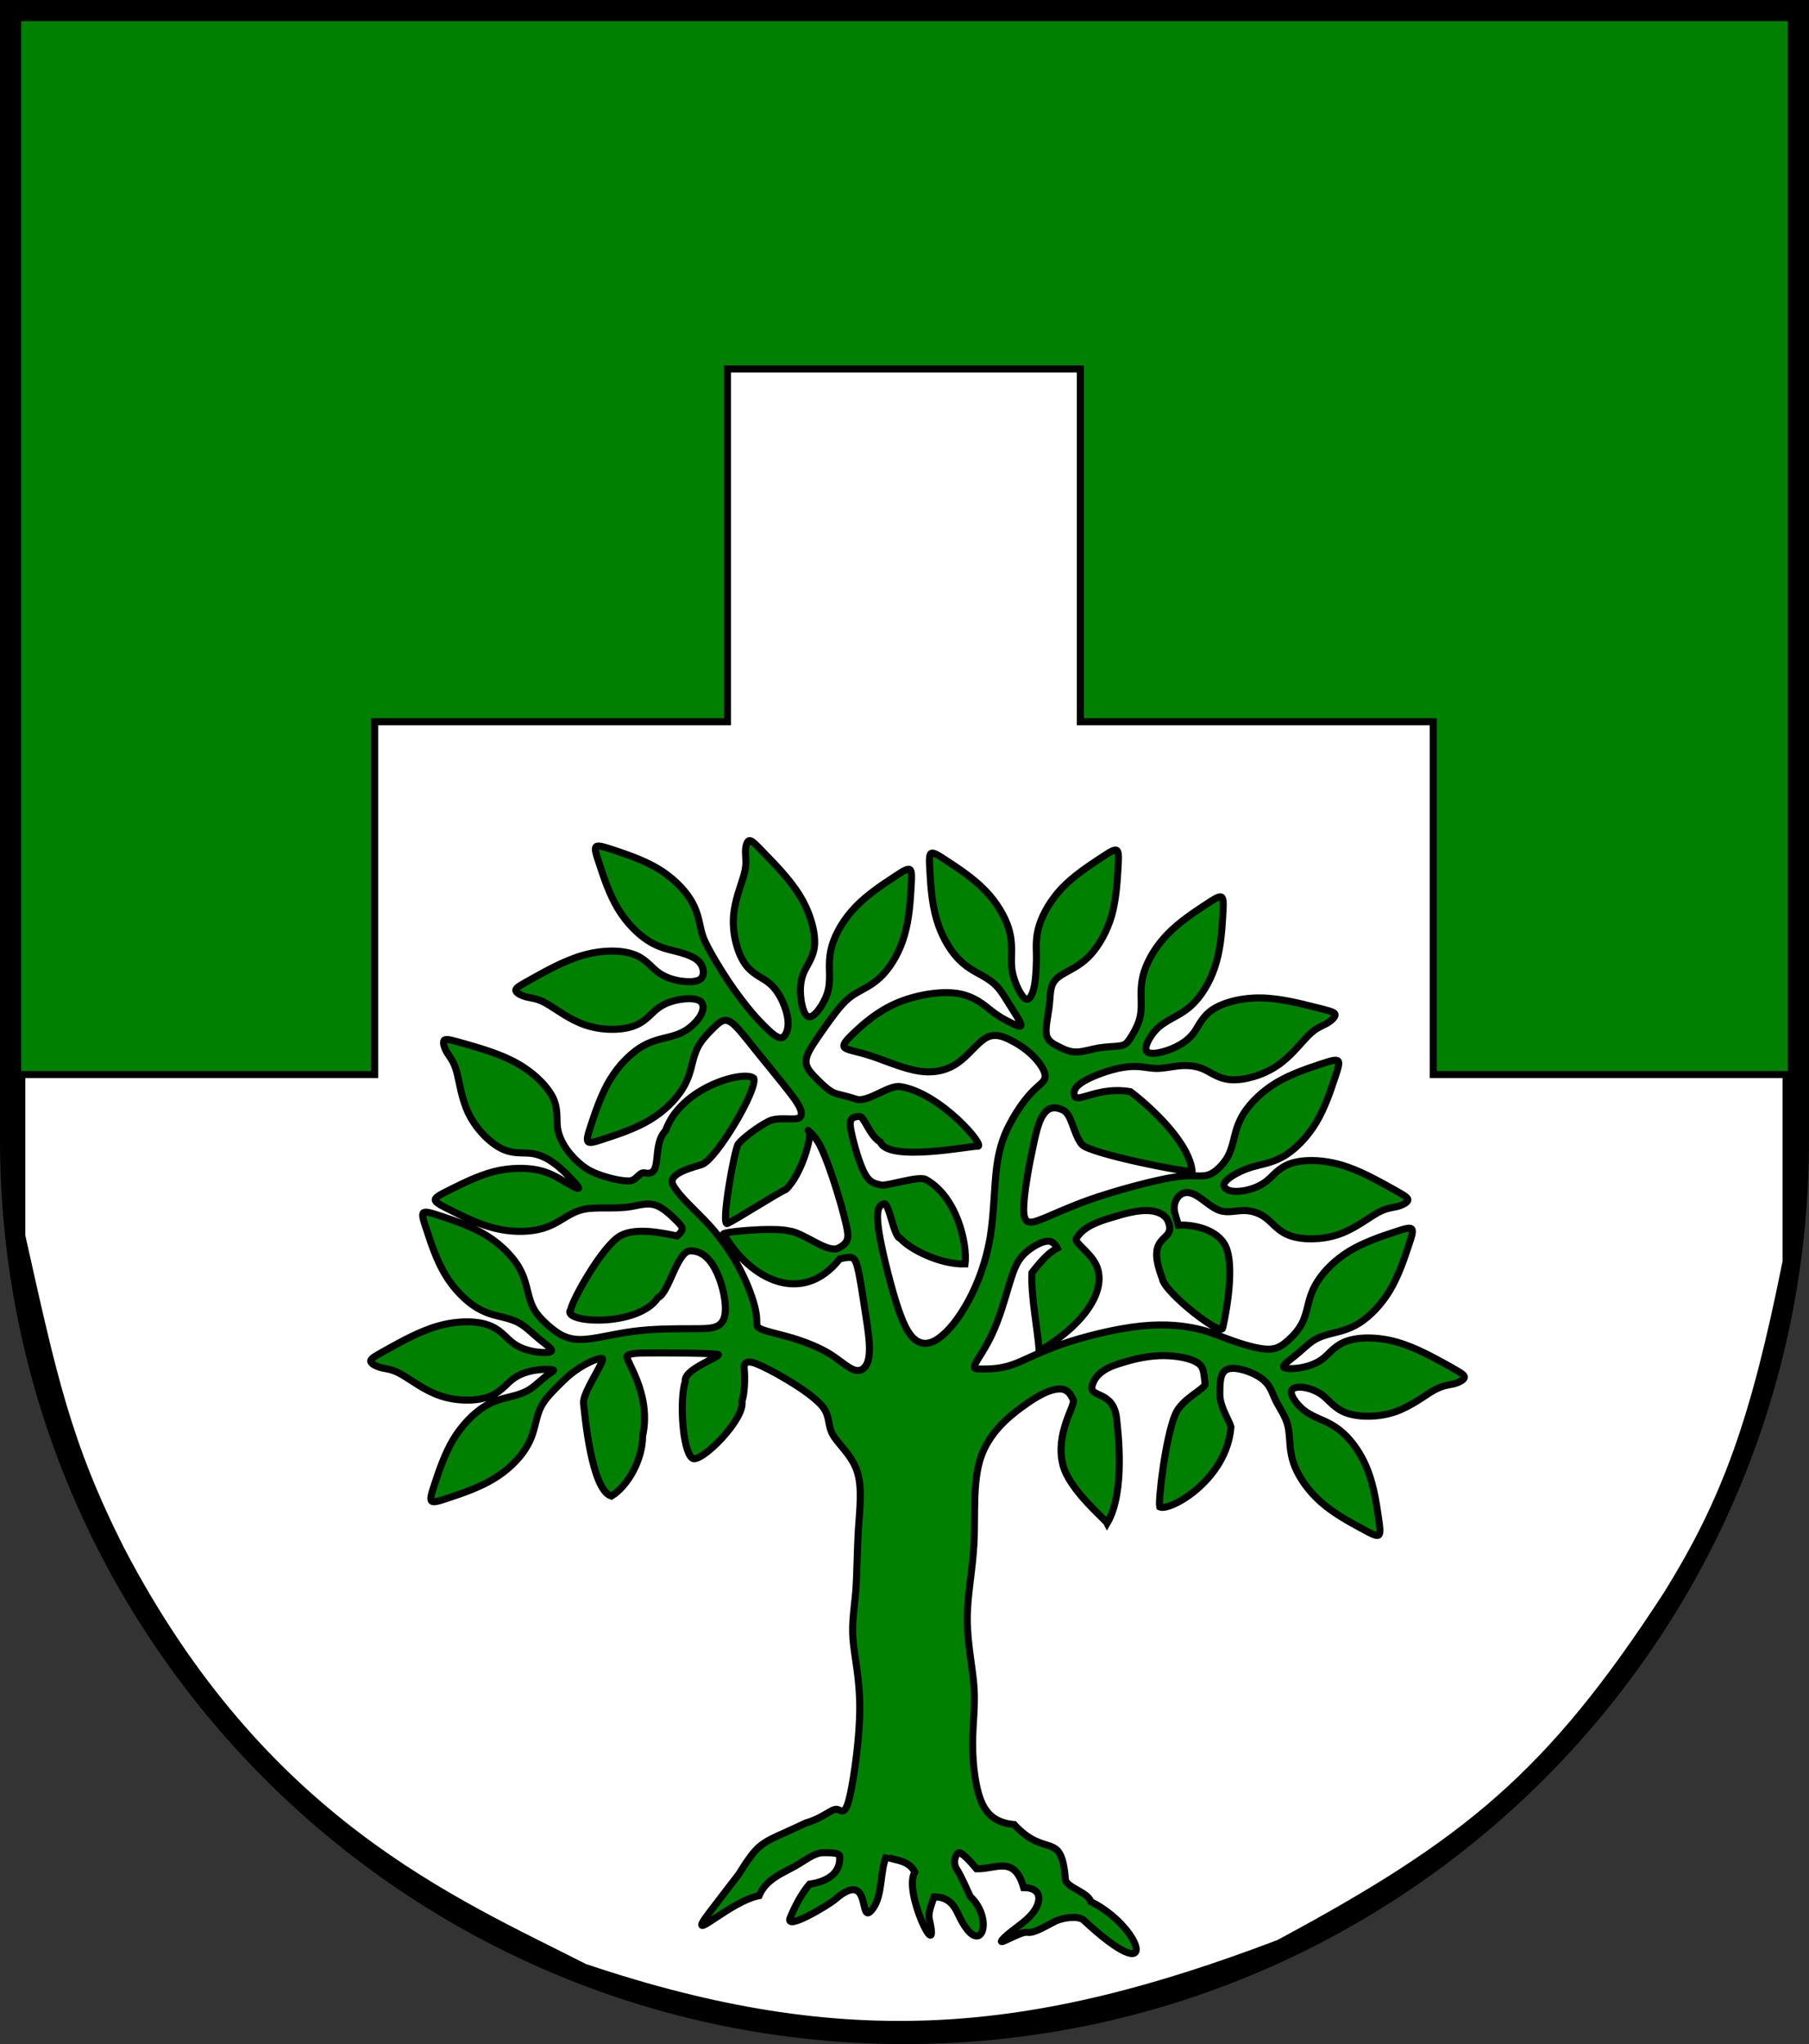
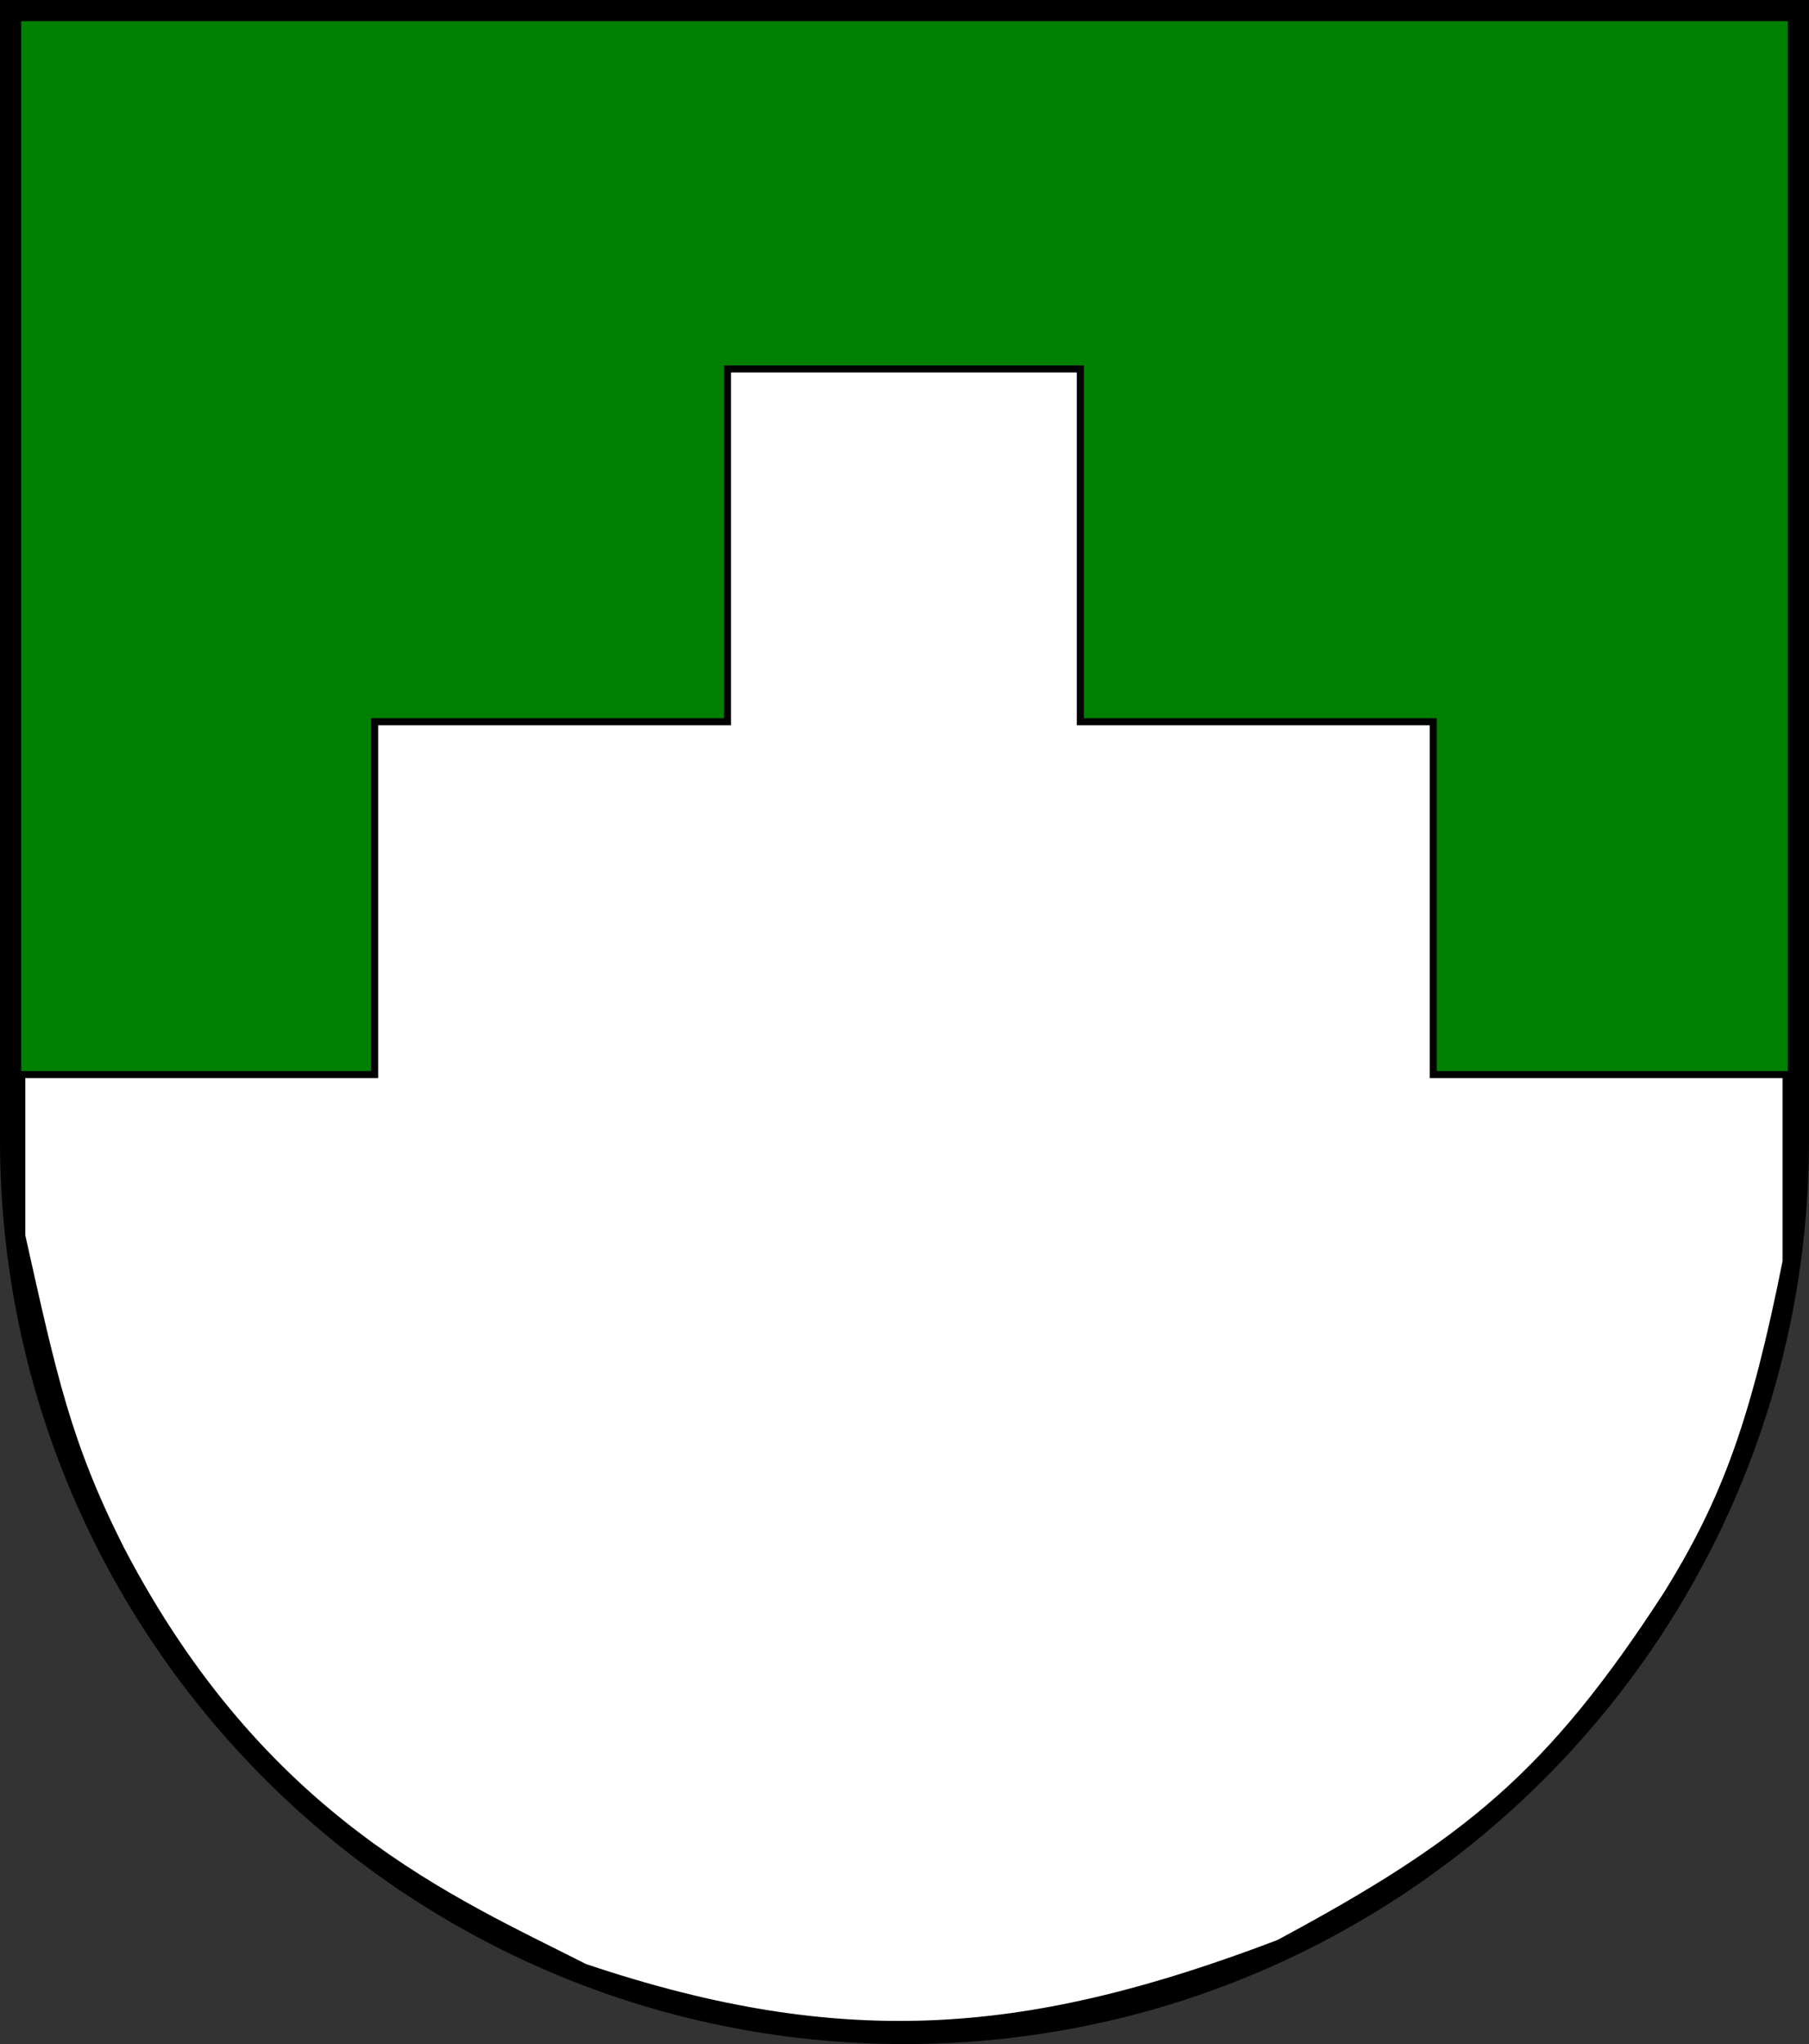
<svg xmlns="http://www.w3.org/2000/svg" xmlns:ns1="http://www.inkscape.org/namespaces/inkscape" xmlns:ns2="http://sodipodi.sourceforge.net/DTD/sodipodi-0.dtd" version="1.1" width="769" height="869" id="svg2" ns1:version="0.46" ns2:docname="Wappen_Herrschaft Feldsteynchen 02.svg" ns2:version="0.32" ns1:output_extension="org.inkscape.output.svg.inkscape">
  <rect width="100%" height="100%" fill="#333333" stroke="none" />
  <ns2:namedview pagecolor="#ffffff" bordercolor="#666666" borderopacity="1" objecttolerance="10" gridtolerance="10" guidetolerance="10" ns1:pageopacity="0" ns1:pageshadow="2" ns1:window-width="1024" ns1:window-height="667" id="namedview2886" showgrid="false" ns1:zoom="0.54692932" ns1:cx="379.44081" ns1:cy="500.01677" ns1:window-x="88" ns1:window-y="99" ns1:window-maximized="0" ns1:current-layer="svg2" fit-margin-top="0" fit-margin-left="0" fit-margin-right="0" fit-margin-bottom="0" showguides="true" ns1:guide-bbox="true">
    <ns1:grid type="xygrid" id="grid2844" empspacing="5" visible="true" enabled="true" snapvisiblegridlinesonly="true" />
  </ns2:namedview>
  <defs id="defs4">
    <ns1:perspective ns2:type="inkscape:persp3d" ns1:vp_x="0 : 431.5 : 1" ns1:vp_y="0 : 1000 : 0" ns1:vp_z="763.00006 : 431.5 : 1" ns1:persp3d-origin="381.50003 : 287.66667 : 1" id="perspective2890" />
    <ns1:perspective id="perspective3053" ns1:persp3d-origin="0.5 : 0.33333333 : 1" ns1:vp_z="1 : 0.5 : 1" ns1:vp_y="0 : 1000 : 0" ns1:vp_x="0 : 0.5 : 1" ns2:type="inkscape:persp3d" />
    <clipPath id="clippath">
      <path d="m 360,4140 a 3240,3240 0 0 0 6480,0 l 0,-3870 -6480,0 0,3870 z" id="path2978" ns1:connector-curvature="0" />
    </clipPath>
    <ns1:perspective id="perspective3648" ns1:persp3d-origin="0.5 : 0.33333333 : 1" ns1:vp_z="1 : 0.5 : 1" ns1:vp_y="0 : 1000 : 0" ns1:vp_x="0 : 0.5 : 1" ns2:type="inkscape:persp3d" />
    <ns1:perspective id="perspective3670" ns1:persp3d-origin="0.5 : 0.33333333 : 1" ns1:vp_z="1 : 0.5 : 1" ns1:vp_y="0 : 1000 : 0" ns1:vp_x="0 : 0.5 : 1" ns2:type="inkscape:persp3d" />
    <ns1:perspective id="perspective3703" ns1:persp3d-origin="0.5 : 0.33333333 : 1" ns1:vp_z="1 : 0.5 : 1" ns1:vp_y="0 : 1000 : 0" ns1:vp_x="0 : 0.5 : 1" ns2:type="inkscape:persp3d" />
    <ns1:perspective id="perspective3719" ns1:persp3d-origin="0.5 : 0.33333333 : 1" ns1:vp_z="1 : 0.5 : 1" ns1:vp_y="0 : 1000 : 0" ns1:vp_x="0 : 0.5 : 1" ns2:type="inkscape:persp3d" />
    <ns1:perspective id="perspective2862" ns1:persp3d-origin="0.5 : 0.33333333 : 1" ns1:vp_z="1 : 0.5 : 1" ns1:vp_y="0 : 1000 : 0" ns1:vp_x="0 : 0.5 : 1" ns2:type="inkscape:persp3d" />
    <ns1:perspective id="perspective2893" ns1:persp3d-origin="0.5 : 0.33333333 : 1" ns1:vp_z="1 : 0.5 : 1" ns1:vp_y="0 : 1000 : 0" ns1:vp_x="0 : 0.5 : 1" ns2:type="inkscape:persp3d" />
    <ns1:perspective id="perspective3700" ns1:persp3d-origin="0.5 : 0.33333333 : 1" ns1:vp_z="1 : 0.5 : 1" ns1:vp_y="0 : 1000 : 0" ns1:vp_x="0 : 0.5 : 1" ns2:type="inkscape:persp3d" />
  </defs>
  <path ns1:connector-curvature="0" style="fill:#008000;stroke:#000000;stroke-width:9;stroke-miterlimit:4;stroke-opacity:1;stroke-dasharray:none;fill-opacity:1" id="path2850-5-9-1" d="m 4.5,4.5 0,480 c 0,209.868 170.132,380 380,380 209.868,0 380,-170.132 380,-380 l 0,-480 L 4.5,4.5 z" />
  <path style="fill:#ffffff;fill-opacity:1;fill-rule:evenodd;stroke:#000000;stroke-width:3;stroke-linecap:butt;stroke-linejoin:miter;stroke-miterlimit:4;stroke-dasharray:none;stroke-opacity:1" d="M 9.257,525.337 C 22.589,584.968 28.594,613.545 51.328,658.583 C 111.74,774.418 192.944,808.056 248.522,836.364 C 360.074,873.901 438.96,865.976 543.643,826.139 C 623.487,783.243 658.856,754.483 708.495,678.012 C 733.649,637.603 745.804,603.613 759.257,536.307 L 759.257,456.828 L 609.257,456.828 L 609.257,306.828 L 459.257,306.828 L 459.257,156.828 L 309.257,156.828 L 309.257,306.828 L 159.257,306.828 L 159.257,456.828 L 9.257,456.828 L 9.257,525.337 z" id="path3502" ns2:nodetypes="ccccccccccccccccc" />
-   <path style="fill:#008000;fill-opacity:1;stroke:#000000;stroke-width:3;stroke-miterlimit:4;stroke-dasharray:none;stroke-opacity:1" id="baum-1" d="M 536.048,585.86 C 532.253,583.17 525.4,580.885 521.973,582.028 C 518.546,583.17 518.546,587.739 518.546,592.917 C 518.546,598.019 522.644,604.14 523.264,606.624 C 521.501,629.111 497.411,642.634 492.991,640.647 C 492.297,638.244 495.333,611.453 499.641,601.219 C 502.432,594.588 512.511,590.354 512.301,588.348 C 511.692,583.17 511.692,580.885 508.798,579.21 C 505.981,577.459 500.269,576.316 494.558,576.316 C 488.846,576.316 483.135,577.459 477.424,579.21 C 471.712,580.885 466.001,583.17 464.325,588.881 C 462.574,594.592 473.464,590.617 474.693,603.382 C 475.131,607.93 478.555,634.177 470.657,647.552 C 469.917,646.037 454.656,633.539 451.881,622.922 C 448.377,609.519 457.231,597.411 456.253,595.202 C 454.578,591.166 452.293,590.023 448.866,590.633 C 445.44,591.166 440.871,593.45 434.626,598.019 C 428.305,602.588 420.309,609.442 416.883,619.722 C 413.456,630.003 414.598,643.71 414.065,655.665 C 413.456,667.697 411.171,677.977 411.171,688.258 C 411.171,698.538 413.456,708.818 414.065,717.347 C 414.598,725.952 413.456,732.806 413.456,741.411 C 413.456,749.94 414.598,760.22 417.415,766.541 C 420.309,772.785 424.878,775.07 431.123,775.679 C 444.749,790.499 451.171,777.59 452.903,799.057 C 453.436,802.484 462.526,804.479 463.668,808.438 C 485.669,819.286 494.163,847.563 460.483,816.156 C 458.199,814.404 451.795,815.144 448.368,816.896 C 444.941,818.571 439.601,822.029 436.783,821.496 C 433.89,820.887 423.736,827.614 426.021,824.72 C 428.305,821.902 434.017,818.475 437.444,815.049 C 440.871,811.622 442.013,808.195 441.48,805.911 C 440.871,803.626 438.586,802.484 435.159,802.484 C 431.183,788.54 423.487,794.697 415.131,794.488 C 412.313,791.061 408.887,787.634 407.744,787.634 C 406.602,787.634 404.688,791.424 406.602,794.488 C 409.064,798.43 410.785,802.886 412.461,806.313 C 423.013,816.121 416.792,833.895 407.487,814.09 C 406.007,810.94 403.837,806.365 397.056,806.401 C 395.45,811.012 394.509,813.625 395.047,815.922 C 399.9,836.619 383.754,804.307 388.875,795.921 C 386.057,789.677 376.903,791.061 376.903,788.777 C 373.822,795.742 375.452,805.683 370.837,811.685 C 364.67,819.705 371.135,793.459 354.766,807.674 C 352.461,809.676 333.273,821.361 335.938,815.223 C 336.485,813.966 339.438,806.514 344.145,801.01 C 353.342,799.706 357.118,795.183 356.951,789.919 C 357.484,787.634 354.057,787.634 350.097,787.634 C 346.061,787.634 342.715,790.724 337.613,793.541 C 332.434,796.435 325.5,799.057 322.682,805.911 C 311.083,808.145 294.459,824.196 299.087,816.527 C 300.168,814.736 311.658,799.968 314.077,796.773 C 323.449,781.709 323.533,784.078 342.634,774.974 C 350.63,772.69 354.057,768.216 356.341,769.358 C 358.626,770.501 359.768,770.501 361.52,762.505 C 363.195,754.509 365.48,738.517 365.48,725.952 C 365.48,713.388 363.195,704.249 362.586,696.787 C 362.053,689.4 363.195,683.689 363.804,676.226 C 364.337,668.839 364.337,659.701 364.87,650.563 C 365.48,641.425 366.622,632.287 364.337,625.433 C 362.053,618.58 356.341,614.011 354.057,609.975 C 351.772,606.015 352.914,602.588 350.097,598.552 C 347.203,594.592 340.349,590.023 334.638,586.597 C 328.926,583.17 324.357,580.885 321.464,579.743 C 318.646,578.601 315.969,578.437 316.361,582.028 C 316.794,585.979 316.469,592.745 315.393,595.735 C 316.834,603.346 297.694,622.47 294.259,619.912 C 290.11,616.822 288.796,595.075 291.303,587.231 C 290.429,581.499 309.85,575.8 304.406,575.707 C 298.085,575.174 286.662,575.174 279.275,575.174 C 271.812,575.174 268.385,575.174 266.634,576.316 C 264.959,577.459 277.252,592.037 273.154,610.538 C 273.192,620.369 266.966,631.726 259.892,636.042 C 251.374,633.435 248.593,601.175 248.06,596.606 C 247.45,592.037 258.105,577.459 255.82,577.459 C 253.536,577.459 248.967,579.743 245.54,582.028 C 242.113,584.312 239.828,586.597 237.48,588.944 C 235.132,591.293 232.721,593.704 231.147,596.115 C 229.497,598.527 228.685,600.938 227.872,604.174 C 227.06,607.411 226.248,611.473 223.379,615.915 C 220.587,620.356 215.739,625.18 209.685,628.809 C 203.631,632.439 196.37,634.876 191.535,636.5 C 186.699,638.126 184.288,638.937 183.476,638.126 C 182.663,637.313 183.45,634.876 185.062,630.028 C 186.674,625.18 189.111,617.92 192.753,611.866 C 196.396,605.812 201.244,600.964 205.687,598.095 C 210.129,595.303 214.165,594.491 217.388,593.679 C 220.613,592.866 223.024,592.054 225.448,590.48 C 227.872,588.83 230.309,586.419 232.365,584.845 C 234.345,583.347 235.944,582.688 235.031,582.357 C 234.117,582.028 230.69,582.028 227.263,582.561 C 223.836,583.17 220.409,584.312 217.592,586.597 C 214.698,588.881 212.413,592.308 207.235,593.983 C 202.133,595.735 194.137,595.735 187.283,593.45 C 180.429,591.166 174.718,586.597 170.682,584.312 C 166.722,582.028 164.437,582.028 162.153,581.495 C 159.868,580.885 157.584,579.743 157.584,578.601 C 157.584,577.459 159.868,576.316 165.047,573.423 C 170.149,570.605 178.145,566.036 186.141,563.751 C 194.137,561.467 202.133,561.467 207.235,563.218 C 212.413,564.894 214.698,568.32 217.592,570.605 C 220.409,572.889 223.836,574.032 227.263,574.641 C 230.69,575.174 234.117,575.174 234.447,574.273 C 234.777,573.372 232.01,571.57 229.421,569.45 C 226.831,567.331 224.42,564.894 221.996,563.269 C 219.572,561.644 217.135,560.833 213.937,560.033 C 210.662,559.233 206.626,558.446 202.184,555.628 C 197.741,552.811 192.893,547.963 189.263,541.896 C 185.633,535.829 183.222,528.545 181.648,523.696 C 179.998,518.848 179.186,516.437 179.998,515.637 C 180.81,514.838 183.247,515.649 188.096,517.223 C 192.944,518.874 200.204,521.284 206.258,524.915 C 212.312,528.545 217.16,533.392 220.029,537.835 C 222.821,542.277 223.633,546.313 224.446,549.511 C 225.258,552.786 226.07,555.223 227.644,557.646 C 229.294,560.071 231.705,562.482 234.625,564.83 C 237.544,567.178 240.971,569.463 246.682,569.463 C 252.393,569.463 260.389,567.178 268.918,566.036 C 277.524,564.894 286.662,564.894 292.983,564.894 C 299.227,564.894 302.654,564.894 304.938,563.751 C 307.223,562.609 308.365,560.325 308.365,556.365 C 308.365,552.329 307.223,546.617 304.938,541.439 C 302.654,536.337 299.227,531.768 293.516,531.768 C 287.804,531.768 284.316,549.86 279.747,551.612 C 271.145,564.577 238.153,562.464 242.63,556.703 C 243.416,552.406 256.269,529.352 263.855,525.289 C 270.592,521.68 281.911,524.279 287.804,525.448 C 291.231,522.63 290.089,521.488 287.804,519.203 C 285.52,516.919 282.093,513.492 278.666,512.35 C 275.239,511.207 271.812,512.35 268.385,512.934 C 264.959,513.517 261.532,513.543 258.105,513.543 C 254.678,513.543 251.251,513.517 248.382,514.076 C 245.515,514.634 243.204,515.777 240.348,517.503 C 237.493,519.228 234.092,521.539 228.964,522.693 C 223.836,523.848 216.982,523.848 210.129,522.122 C 203.275,520.397 196.421,516.944 191.852,514.647 C 187.283,512.35 184.999,511.207 185.011,510.065 C 185.024,508.923 187.334,507.781 191.903,505.496 C 196.472,503.212 203.3,499.785 210.142,498.033 C 216.982,496.358 223.836,496.358 229.015,497.5 C 234.117,498.643 237.544,500.927 240.412,502.602 C 243.28,504.354 245.591,505.496 245.92,505.166 C 246.25,504.836 244.601,503.034 242.57,500.914 C 240.539,498.795 238.128,496.358 235.31,494.378 C 232.493,492.322 229.268,490.723 225.639,490.317 C 222.009,489.91 217.972,490.698 213.124,488.273 C 208.276,485.849 202.615,480.214 199.378,473.754 C 196.142,467.294 195.33,460.009 194.112,455.566 C 192.893,451.125 191.268,449.525 190.025,447.469 C 188.857,445.489 188.07,443.053 188.882,442.24 C 189.695,441.428 192.106,442.24 197.792,443.814 C 203.402,445.464 212.286,447.875 219.559,451.911 C 226.831,455.947 232.493,461.608 234.954,466.456 C 237.34,471.305 236.529,475.34 236.934,478.983 C 237.34,482.626 238.965,485.874 240.984,488.743 C 243.002,491.535 245.412,493.946 247.761,495.724 C 250.109,497.5 252.393,498.643 255.82,499.785 C 259.247,500.927 263.816,502.069 267.243,502.069 C 270.67,502.069 271.6,498.106 274.097,498.643 C 282.171,500.376 276.745,486.968 282.937,480.683 C 289.353,462.175 316.292,454.827 320.428,458.397 C 322.03,463.441 304.517,492.783 298.397,495.067 C 296.004,495.961 283.235,498.643 286.129,503.821 C 288.947,508.923 295.8,514.634 301.512,520.879 C 307.223,527.199 311.792,534.053 315.219,540.906 C 318.646,547.76 320.93,554.613 321.464,558.649 C 322.073,562.609 320.93,563.751 323.215,564.894 C 325.5,566.036 331.211,567.178 336.923,568.854 C 342.634,570.605 348.345,572.889 352.914,575.707 C 357.484,578.601 360.91,582.028 363.804,582.561 C 366.622,583.17 368.906,580.885 369.44,576.316 C 370.049,571.747 368.906,564.894 367.764,557.431 C 366.622,550.044 365.48,542.048 364.337,538.089 C 363.195,534.053 362.053,534.053 356.951,535.195 C 341.23,555.103 319.127,544.347 307.741,524.812 C 305.011,523.812 328.788,521.586 335.606,523.347 C 341.814,524.131 351.772,532.91 356.341,530.626 C 360.91,528.341 360.91,526.057 359.768,520.879 C 358.626,515.777 356.341,507.781 354.057,500.927 C 351.772,494.074 349.488,488.362 347.812,485.545 C 346.061,482.651 342.347,479.303 343.863,481.012 C 345.352,482.689 340.829,499.23 334.116,505.635 C 330.156,507.387 312.064,519.009 309.17,520.151 C 306.352,521.293 312.176,488.598 313.852,486.313 C 315.603,484.029 322.221,478.963 326.791,476.678 C 331.36,474.394 339.207,476.94 340.349,474.655 C 341.492,472.371 339.207,468.944 335.171,463.766 C 331.211,458.663 325.5,451.81 320.93,446.099 C 316.361,440.387 312.935,435.818 310.32,434.346 C 307.705,432.874 305.903,434.499 303.809,436.517 C 301.715,438.535 299.328,440.946 297.717,443.37 C 296.105,445.794 295.267,448.231 294.442,451.429 C 293.617,454.704 292.805,458.74 289.936,463.182 C 287.144,467.624 282.296,472.472 276.254,476.102 C 270.213,479.732 262.979,482.143 258.13,483.717 C 253.282,485.367 250.819,486.179 250.033,485.379 C 249.17,484.58 249.981,482.169 251.556,477.32 C 253.206,472.472 255.617,465.187 259.247,459.12 C 262.877,453.053 267.725,448.206 272.117,445.388 C 276.585,442.571 280.595,441.783 283.831,440.984 C 287.068,440.184 289.531,439.372 291.967,437.747 C 294.404,436.123 296.815,433.686 298.022,431.325 C 299.227,428.965 299.227,426.68 297.552,425.538 C 295.8,424.396 292.373,424.396 288.947,424.929 C 285.52,425.538 282.093,426.68 279.275,428.965 C 276.381,431.249 274.097,434.676 268.918,436.351 C 263.816,438.103 255.82,438.103 248.967,435.818 C 242.113,433.534 236.401,428.965 232.365,426.68 C 228.405,424.396 226.121,424.396 223.836,423.863 C 221.552,423.253 219.267,422.111 219.267,420.969 C 219.267,419.827 221.552,418.684 226.73,415.791 C 231.832,412.973 239.828,408.404 247.824,406.12 C 255.82,403.835 263.816,403.835 268.918,405.587 C 274.097,407.262 276.381,410.689 279.275,412.973 C 282.093,415.258 285.52,416.4 288.947,417.009 C 292.373,417.542 295.8,417.542 297.552,416.4 C 299.227,415.258 299.227,412.973 298.593,411.197 C 297.958,409.419 296.689,408.15 294.835,407.11 C 292.983,406.069 290.546,405.257 287.347,404.444 C 284.073,403.632 280.037,402.82 275.595,399.951 C 271.152,397.159 266.304,392.311 262.674,386.257 C 259.044,380.203 256.633,372.943 255.059,368.095 C 253.409,363.247 252.597,360.81 253.396,359.997 C 254.196,359.186 256.607,359.997 261.456,361.571 C 266.304,363.222 273.589,365.632 279.656,369.263 C 285.723,372.893 290.571,377.74 293.389,382.183 C 296.206,386.625 296.994,390.661 297.628,393.631 C 298.262,396.601 298.745,398.504 300.699,402.312 C 302.654,406.12 306.081,411.831 309.508,417.009 C 312.935,422.111 316.361,426.68 319.788,430.716 C 323.215,434.676 326.642,438.103 328.926,439.854 C 331.211,441.53 332.353,441.53 333.318,440.527 C 334.282,439.525 335.07,437.519 335.019,434.828 C 334.967,432.214 334.08,428.914 332.645,425.753 C 331.211,422.593 329.231,419.573 326.286,417.403 C 323.342,415.232 319.433,413.912 316.438,409.394 C 313.442,404.876 311.36,397.159 311.792,389.95 C 312.224,382.741 315.168,376.04 316.349,371.623 C 317.529,367.13 316.945,364.922 316.907,362.561 C 316.87,360.201 317.377,357.688 318.481,357.396 C 319.585,357.104 321.286,359.033 325.372,363.26 C 329.459,367.486 335.933,374.009 340.21,381.142 C 344.487,388.275 346.569,396.017 346.289,401.474 C 345.934,406.856 343.218,409.952 341.745,413.303 C 340.273,416.653 340.045,420.258 340.375,423.71 C 340.705,427.162 341.593,430.463 342.786,431.693 C 344.056,432.925 345.629,432.087 347.279,430.183 C 348.929,428.279 350.655,425.31 351.595,422.555 C 352.534,419.802 352.686,417.263 352.623,413.938 C 352.559,410.612 352.28,406.5 353.853,401.474 C 355.427,396.448 358.854,390.509 363.804,385.432 C 368.678,380.355 375.075,376.141 379.339,373.324 C 383.604,370.506 385.736,369.085 386.726,369.656 C 387.716,370.227 387.564,372.791 387.259,377.893 C 386.955,382.995 386.498,390.636 384.518,397.425 C 382.614,404.216 379.187,410.156 375.621,414.039 C 372.054,417.923 368.348,419.751 365.429,421.363 C 362.51,422.974 360.377,424.371 357.471,427.695 C 354.565,431.021 350.884,436.275 347.901,440.616 C 344.918,444.956 342.634,448.383 342.634,451.277 C 342.634,454.094 344.918,456.379 347.203,458.663 C 349.488,460.948 351.772,463.233 354.057,464.375 C 356.341,465.517 358.626,465.517 363.804,467.269 C 368.906,468.944 377.654,461.164 382.701,461.952 C 399.973,464.646 419.556,487.917 415.52,487.308 C 413.201,486.995 377.717,494.243 374.232,485.526 C 369.692,482.935 367.373,474.655 365.48,474.655 C 360.91,474.655 360.91,476.94 362.053,482.042 C 363.195,487.22 365.48,495.216 367.764,499.252 C 370.049,503.212 372.333,503.212 374.618,503.821 C 376.903,504.354 390.661,499.759 393.555,501.434 C 407.027,508.923 411.273,529.238 410.243,537.347 C 399.712,537.669 386.773,531.113 382.726,526.482 C 379.832,525.873 378.045,511.207 375.76,511.741 C 373.476,512.35 372.333,514.634 373.476,522.63 C 374.618,530.626 378.045,544.333 380.863,553.471 C 383.756,562.609 386.041,567.178 388.935,569.463 C 391.752,571.747 395.179,571.747 399.139,568.854 C 403.175,566.036 407.744,560.325 411.78,552.862 C 415.74,545.475 419.167,536.337 420.919,526.057 C 422.594,515.777 422.594,504.354 423.736,495.749 C 424.878,487.22 427.163,481.509 430.057,476.407 C 432.875,471.228 436.301,466.659 439.195,463.766 C 442.013,460.948 444.297,459.806 444.297,457.521 C 444.297,455.237 442.013,451.81 439.195,448.992 C 436.301,446.099 432.875,443.814 429.448,442.139 C 426.021,440.387 422.594,439.245 419.04,441.288 C 415.487,443.332 411.805,448.561 407.186,451.823 C 402.566,455.084 397.007,456.379 390.458,455.326 C 383.832,454.272 376.217,450.871 370.378,448.941 C 364.541,447.012 360.479,446.556 359.184,445.489 C 357.889,444.347 359.362,442.596 363.094,439.03 C 366.825,435.463 372.815,430.082 381.002,426.528 C 389.188,422.974 399.571,421.248 406.906,422.34 C 414.166,423.431 418.38,427.34 421.629,429.866 C 424.878,432.392 427.163,433.534 429.448,434.676 C 431.732,435.818 434.017,436.961 434.017,435.818 C 434.017,434.676 431.732,431.249 429.739,428.064 C 427.747,424.878 426.046,421.934 424.117,419.751 C 422.188,417.567 420.03,416.146 417.111,414.521 C 414.192,412.897 410.511,411.069 406.958,407.186 C 403.404,403.302 399.977,397.362 398.073,390.572 C 396.093,383.782 395.636,376.141 395.331,371.039 C 395.027,365.937 394.875,363.374 395.864,362.803 C 396.854,362.232 398.987,363.653 403.251,366.47 C 407.516,369.288 413.913,373.502 418.786,378.578 C 423.736,383.655 427.163,389.595 428.737,394.608 C 430.31,399.622 430.032,403.708 429.968,407.033 C 429.905,410.359 430.057,412.922 431.148,416.261 C 432.24,419.598 434.27,423.71 435.857,424.624 C 437.444,425.538 438.586,423.253 439.258,420.982 C 439.931,418.71 440.134,416.451 440.312,414.052 C 440.49,411.653 440.642,409.115 440.579,405.79 C 440.515,402.464 440.236,398.352 441.809,393.326 C 443.383,388.3 446.81,382.361 451.684,377.284 C 456.634,372.207 463.031,367.993 467.295,365.176 C 471.56,362.358 473.692,360.937 474.682,361.508 C 475.672,362.079 475.52,364.643 475.215,369.745 C 474.911,374.847 474.454,382.488 472.55,389.277 C 470.57,396.068 467.143,402.007 463.577,405.891 C 460.01,409.775 456.304,411.602 453.385,413.214 C 450.466,414.826 448.333,416.222 447.33,418.621 C 446.328,421.02 446.455,424.421 445.948,428.407 C 445.44,432.392 444.297,436.961 444.83,439.854 C 445.44,442.672 447.724,443.814 450.009,444.956 C 452.293,446.099 454.578,447.241 457.472,447.241 C 460.289,447.241 463.716,446.099 467.143,445.489 C 470.57,444.956 473.997,444.956 476.053,444.627 C 478.185,444.296 478.947,443.637 480.19,441.821 C 481.435,440.007 483.16,437.037 484.1,434.282 C 485.039,431.529 485.191,428.99 485.128,425.665 C 485.064,422.34 484.785,418.227 486.359,413.202 C 487.933,408.176 491.359,402.236 496.309,397.159 C 501.183,392.083 507.58,387.868 511.844,385.051 C 516.109,382.233 518.241,380.812 519.231,381.383 C 520.221,381.955 520.069,384.518 519.764,389.62 C 519.46,394.722 519.003,402.363 517.023,409.153 C 515.119,415.943 511.692,421.883 508.126,425.766 C 504.559,429.65 500.853,431.478 497.934,433.09 C 495.015,434.701 492.882,436.098 490.966,438.28 C 489.05,440.464 487.348,443.433 487.12,445.286 C 486.892,447.14 488.136,447.875 490.37,447.799 C 492.679,447.723 495.98,446.835 499.14,445.4 C 502.3,443.966 505.321,441.987 507.491,439.042 C 509.661,436.098 510.982,432.188 515.5,429.193 C 520.018,426.198 527.735,424.116 536.048,424.256 C 544.362,424.396 553.271,426.756 558.983,428.19 C 564.694,429.625 567.207,430.132 567.499,431.236 C 567.791,432.341 565.862,434.042 563.793,435.184 C 561.724,436.326 559.516,436.91 556.254,440.146 C 552.992,443.382 548.677,449.272 542.61,453.257 C 536.619,457.242 528.877,459.324 523.42,459.044 C 518.038,458.689 514.942,455.973 511.591,454.5 C 508.24,453.028 504.635,452.8 501.183,453.13 C 497.731,453.46 494.431,454.348 491.068,454.222 C 487.704,454.094 484.277,452.952 479.099,453.561 C 473.997,454.094 467.143,456.379 462.574,458.663 C 458.005,460.948 455.72,463.233 456.863,466.05 C 458.005,468.944 467.491,461.716 480.543,464.124 C 484.503,467.018 505.233,483.829 506.779,497.9 C 506.904,499.035 463.022,490.521 459.854,486.513 C 456.104,481.77 455.72,473.513 451.684,471.838 C 447.724,470.086 445.44,471.228 443.764,473.513 C 442.013,475.797 440.871,479.224 439.195,487.22 C 437.444,495.216 435.159,507.781 435.159,514.025 C 435.159,520.346 437.444,520.346 442.013,518.594 C 446.582,516.919 453.436,513.492 463.107,510.065 C 472.854,506.638 485.42,503.212 493.416,501.536 C 501.412,499.785 504.838,499.785 507.58,499.874 C 510.398,499.962 512.53,500.14 514.801,499.01 C 517.074,497.881 519.485,495.444 521.135,493.02 C 522.709,490.596 523.521,488.185 524.333,484.961 C 525.146,481.737 525.958,477.701 528.75,473.259 C 531.619,468.817 536.467,463.969 542.521,460.326 C 548.575,456.684 555.835,454.247 560.683,452.635 C 565.532,451.023 567.969,450.236 568.781,451.048 C 569.593,451.861 568.781,454.272 567.156,459.107 C 565.532,463.943 563.095,471.203 559.465,477.257 C 555.835,483.311 551.012,488.159 546.57,491.027 C 542.128,493.82 538.066,494.632 534.83,495.444 C 531.593,496.257 529.182,497.069 526.605,498.363 C 524.029,499.658 521.287,501.435 520.526,502.894 C 519.688,504.354 520.831,505.496 522.506,506.105 C 524.257,506.638 526.542,506.638 529.385,506.105 C 532.228,505.496 535.629,504.354 538.485,502.056 C 541.341,499.76 543.651,496.307 548.803,494.594 C 553.957,492.88 561.953,492.906 569.936,495.203 C 577.92,497.5 585.89,502.069 591.03,504.887 C 596.17,507.781 598.481,508.923 598.481,510.065 C 598.481,511.207 596.17,512.35 593.874,512.959 C 591.576,513.492 589.291,513.492 585.306,515.764 C 581.321,518.036 575.635,522.579 568.793,524.864 C 561.953,527.148 553.957,527.174 548.803,525.473 C 543.651,523.772 541.341,520.346 538.485,518.061 C 535.629,515.777 532.228,514.634 528.813,514.634 C 525.4,514.634 521.973,515.777 518.546,514.634 C 515.119,513.492 511.692,510.065 508.798,508.39 C 505.981,506.638 503.696,506.638 501.945,507.781 C 500.269,508.923 499.127,511.207 499.127,513.492 C 499.127,515.777 500.269,518.061 500.879,520.879 C 506.841,520.461 517.545,522.467 520.995,529.853 C 525.485,539.465 520.037,563.59 519.729,564.602 C 519.119,568.387 494.619,549.085 494.086,543.503 C 486.093,522.815 501.021,529.037 496.309,518.594 C 494.558,515.777 491.131,514.634 487.171,514.634 C 483.135,514.634 478.566,515.777 472.854,517.528 C 467.143,519.203 460.289,521.488 457.472,526.666 C 456.506,528.489 465.3,533.425 466.775,540.095 C 469.077,548.974 462.282,562.107 441.788,574.458 C 441.114,565.12 438.187,551.038 438.683,541.055 C 443.723,534.586 446.234,532.413 449.4,530.626 C 447.724,527.199 445.44,527.199 442.546,528.341 C 439.728,529.484 436.301,531.768 434.017,534.586 C 431.732,537.479 430.59,540.906 428.838,546.617 C 427.163,552.329 424.878,560.325 421.985,566.569 C 419.167,572.889 415.74,577.459 414.598,579.743 C 413.456,582.028 414.598,582.028 417.415,582.028 C 420.309,582.028 424.878,582.028 430.057,580.276 C 435.159,578.601 440.871,575.174 450.618,571.747 C 460.289,568.32 473.997,564.894 484.887,563.751 C 495.7,562.609 503.696,563.751 508.798,564.894 C 513.977,566.036 516.261,567.178 520.831,568.854 C 525.4,570.605 532.253,572.889 536.822,573.423 C 541.392,574.032 543.676,572.889 546.024,571.138 C 548.372,569.31 550.783,566.874 552.358,564.45 C 554.008,562.025 554.82,559.614 555.632,556.39 C 556.445,553.166 557.256,549.13 560.125,544.689 C 562.918,540.246 567.765,535.398 573.819,531.755 C 579.874,528.113 587.134,525.676 591.982,524.064 C 596.831,522.453 599.267,521.665 600.08,522.478 C 600.892,523.29 600.08,525.701 598.455,530.537 C 596.831,535.372 594.394,542.633 590.763,548.687 C 587.134,554.741 582.311,559.588 577.869,562.457 C 573.427,565.249 569.365,566.061 566.128,566.874 C 562.892,567.686 560.481,568.498 558.069,570.072 C 555.657,571.722 553.246,574.133 550.657,576.253 C 548.068,578.372 545.301,580.2 545.631,581.114 C 545.961,582.028 549.388,582.028 552.814,581.495 C 556.241,580.885 559.668,579.743 562.562,577.459 C 565.38,575.174 567.664,571.747 572.766,570.072 C 577.945,568.32 585.941,568.32 593.937,570.605 C 601.933,572.889 609.929,577.459 615.107,580.276 C 620.209,583.17 622.494,584.312 622.494,585.454 C 622.494,586.597 620.209,587.739 617.925,588.348 C 615.64,588.881 613.356,588.881 609.319,591.166 C 605.36,593.45 599.648,598.019 592.794,600.304 C 585.941,602.588 577.945,602.588 572.766,600.837 C 567.664,599.161 565.38,595.735 562.562,593.45 C 559.668,591.166 556.241,590.023 553.551,589.77 C 550.86,589.515 548.906,590.151 548.906,591.864 C 548.906,593.577 550.86,596.369 552.954,598.375 C 555.048,600.38 557.282,601.598 560.328,602.956 C 563.375,604.315 567.232,605.812 571.091,609.379 C 575.026,612.945 578.96,618.58 581.448,625.18 C 584.012,631.779 585.128,639.344 585.865,644.382 C 586.601,649.421 586.956,651.934 586.017,652.619 C 585.078,653.228 582.844,652.01 578.402,649.573 C 573.883,647.136 567.156,643.481 561.826,638.849 C 556.495,634.216 552.561,628.607 550.543,623.745 C 548.525,618.885 548.423,614.772 548.182,611.498 C 547.941,608.147 547.56,605.634 546.392,602.982 C 545.224,600.329 543.27,597.537 541.925,594.592 C 540.579,591.648 539.843,588.551 536.048,585.86 L 536.048,585.86 z" ns2:nodetypes="cssccsccsccscscccscscsccccccccscccsscscsccsssccsccsccscscccsccscscsccsccccssscsccsscccsccscccsccscscccssscsscscscccsscssscsccscssssssccssscccsscsssscscscscssssccsccscscccccccccscscscccsscssssccscccscsssccccsccscsccccssccscscsssscccscsssscsssccsscsssscssscsscsssscsccscccccccscccccccsssccccscsscssssssscsssccssssssscssscsssscssccsssscssscsssscsssccsssccssscsccsscccsccccscscccssccsscccssccscssssssccscscccsccccccccccssccccccccscccssccscsscccscsccsccssssccscccscsscc" ns1:transform-center-x="-63.195333" ns1:transform-center-y="-102.08477" />
</svg>